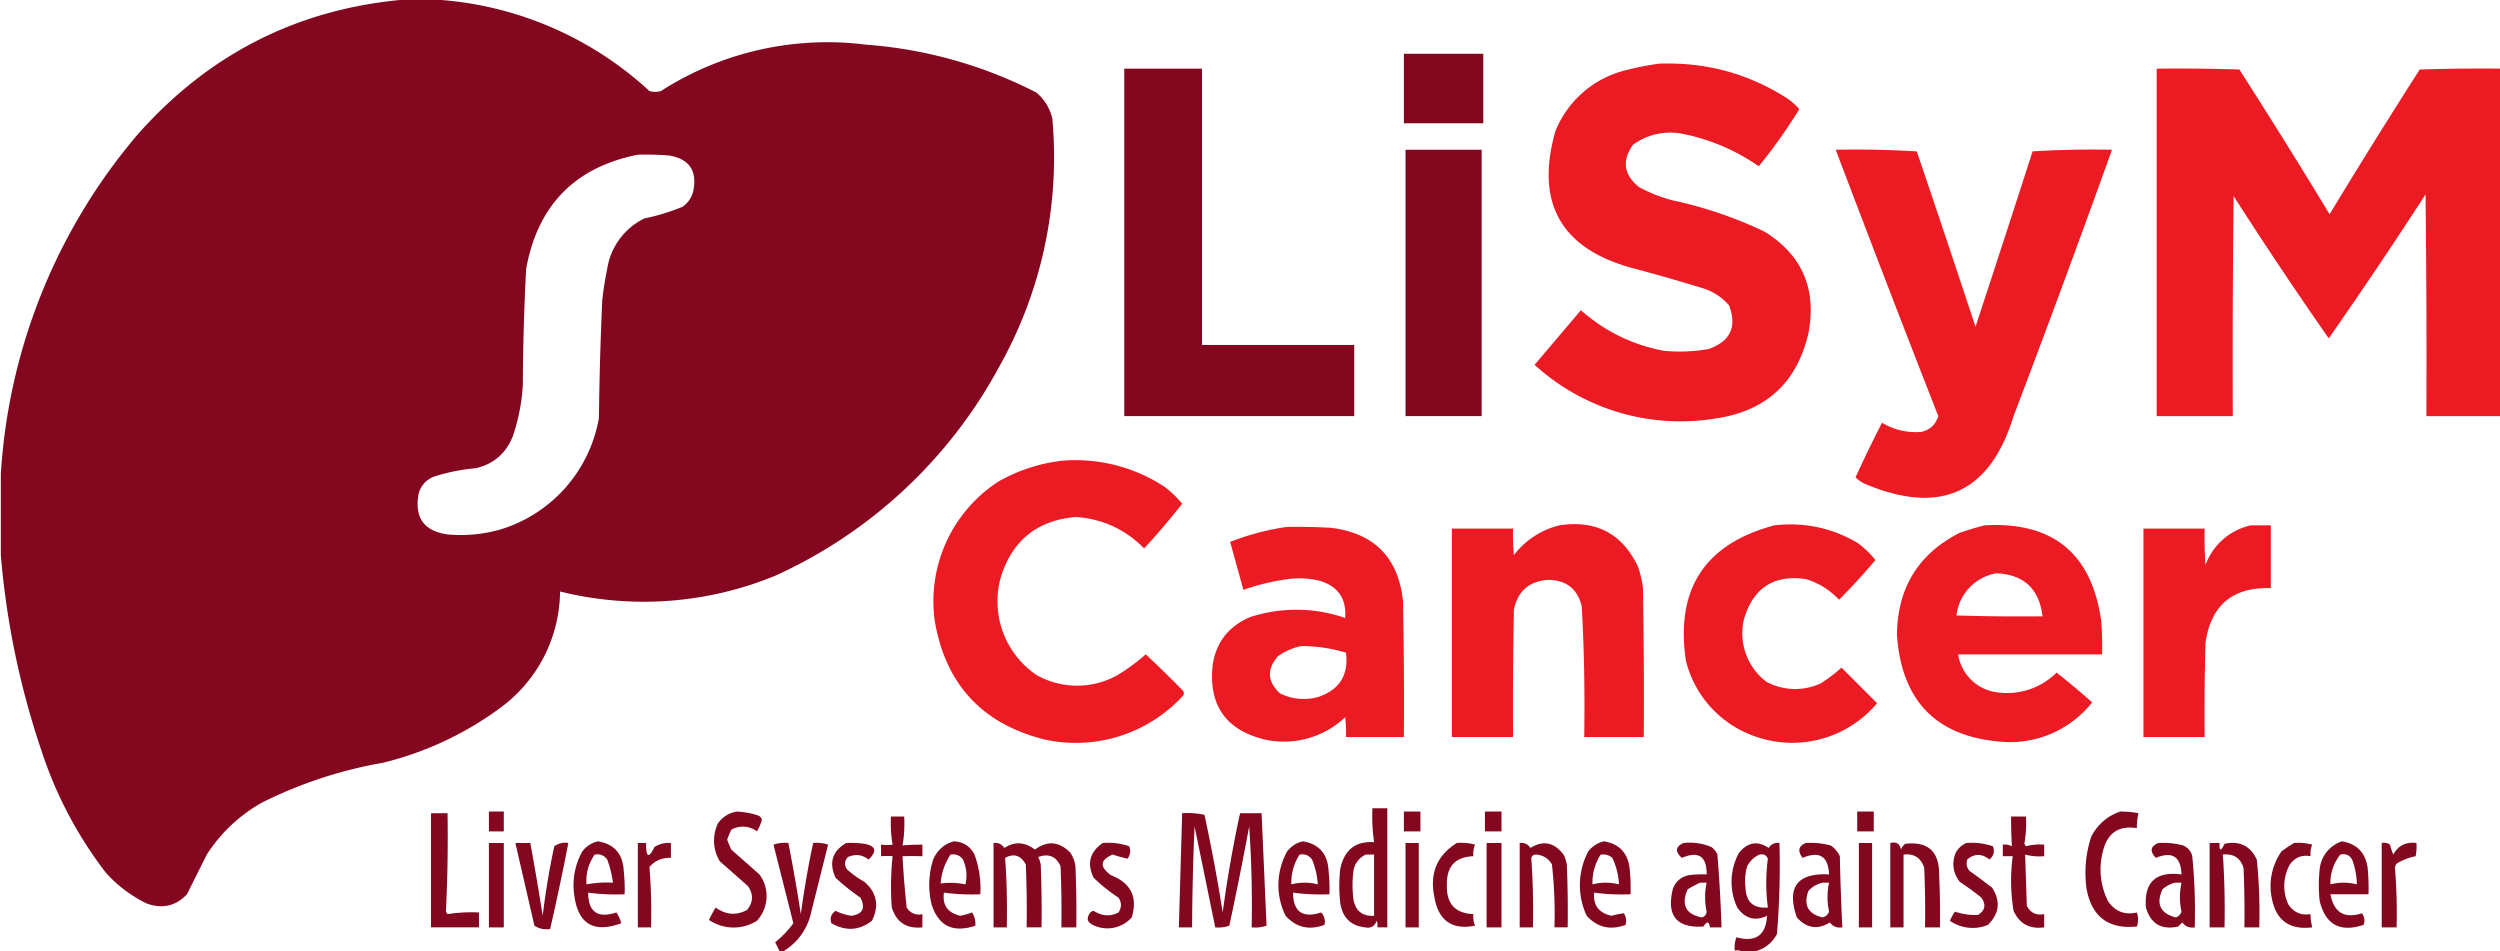
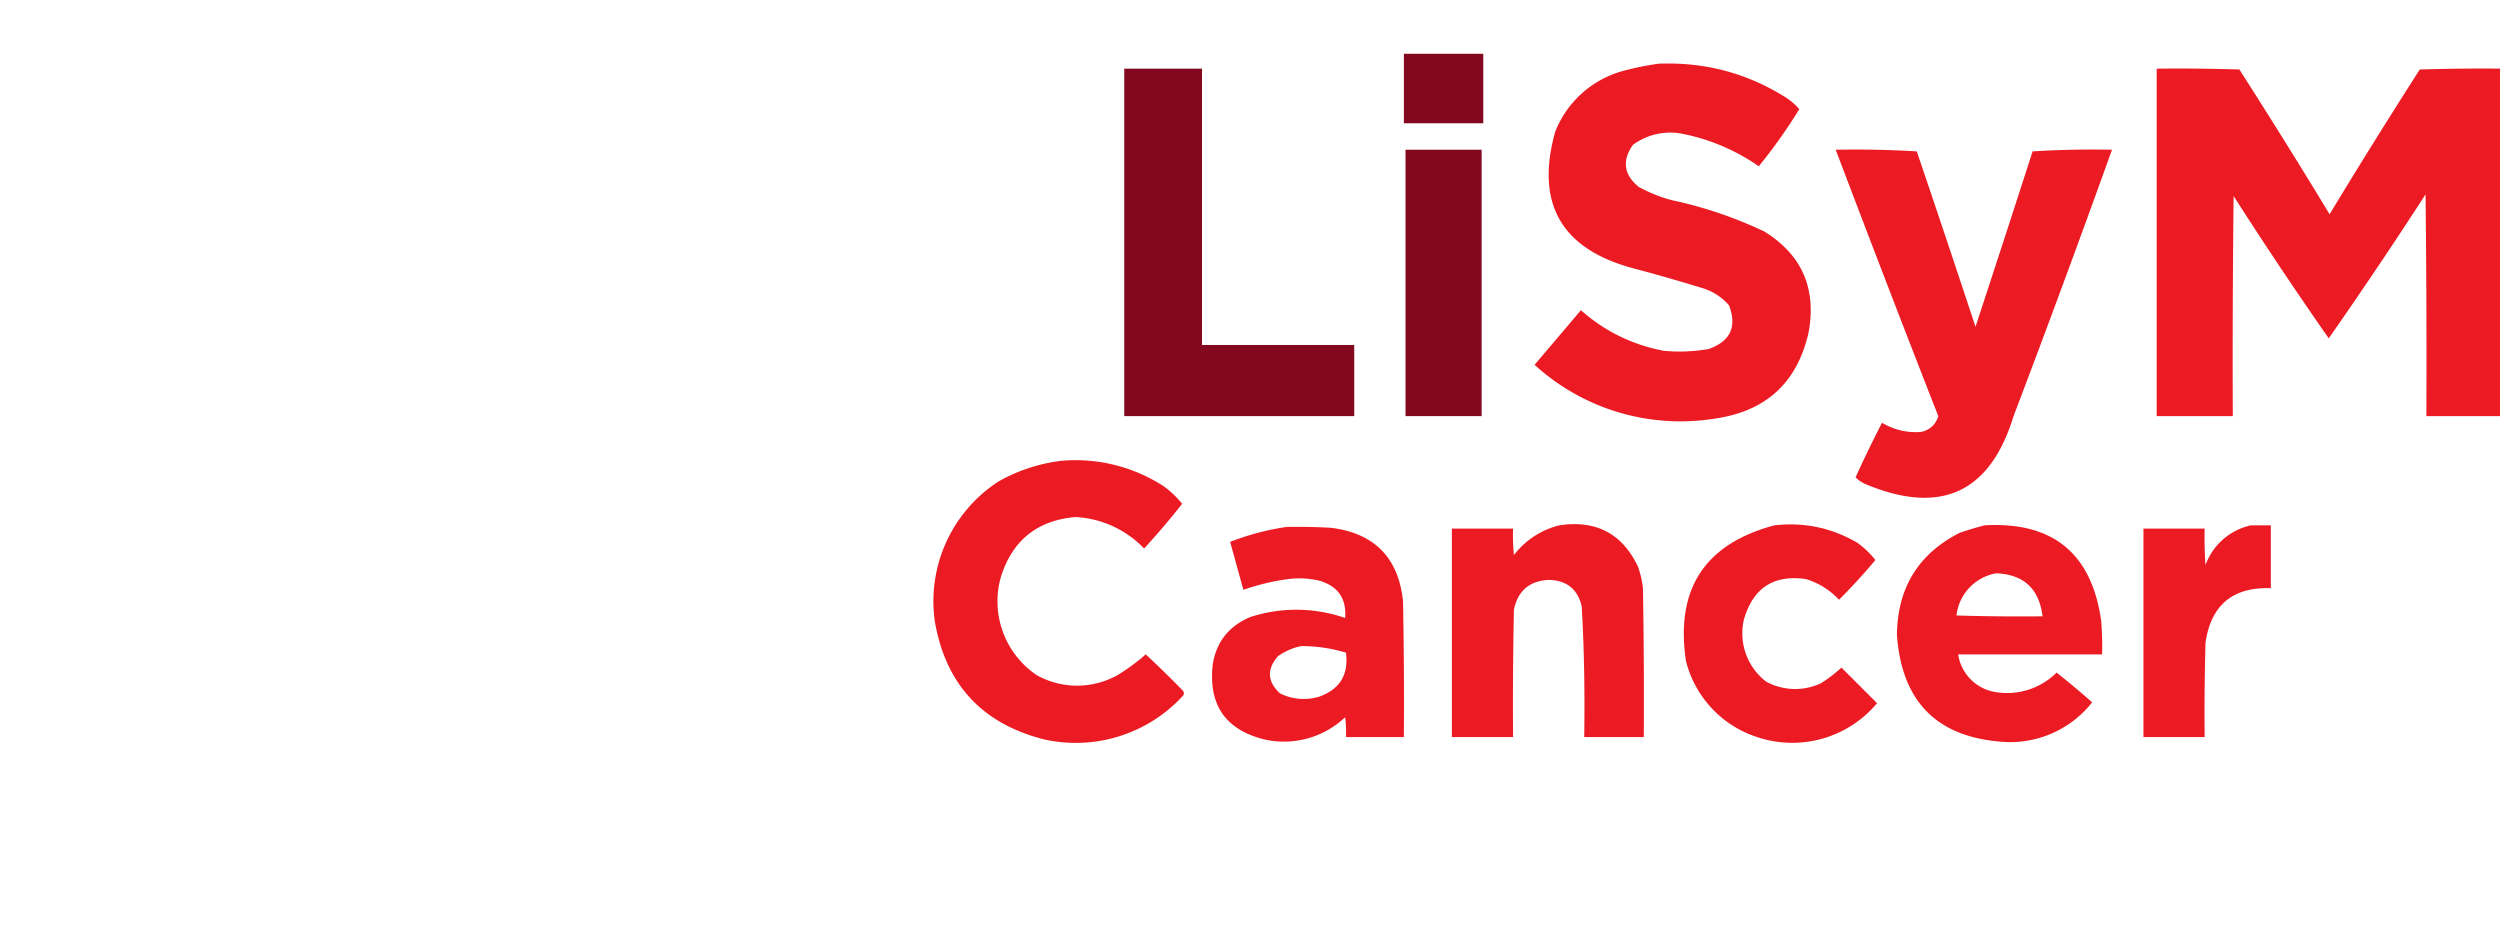
<svg xmlns="http://www.w3.org/2000/svg" fill-rule="evenodd" viewBox="-1 0 1511 575">
-   <path d="M246.5-.5h11a210 210 0 01134 55.5c2.3.7 4.7.7 7 0a186.2 186.2 0 01124-28 268.8 268.8 0 01103 29c4.8 4.2 8 9.3 9.5 15.5a258.2 258.2 0 01-32 150A290 290 0 01467.5 348a209.2 209.2 0 01-130 9.5 88.1 88.1 0 01-35 69.5 199 199 0 01-72 34 265 265 0 00-73 24 94.8 94.8 0 00-33.5 31.5l-12 24c-6.8 7.2-15 9-24.5 5.5A80.8 80.8 0 0163 527.5a246 246 0 01-39-74 495.8 495.8 0 01-24.5-118v-49A349.5 349.5 0 0182 81.5c43.8-49.6 98.6-77 164.5-82zm138 94c6.3-.2 12.7 0 19 .5 12.2 2.1 17 9.3 14.5 21.5-1 4-3.1 7.1-6.5 9.5-7.4 3-15 5.4-23 7a40.8 40.8 0 00-22.5 30.5c-1.3 6.3-2.3 12.6-3 19a2103 2103 0 00-2 71 85.7 85.7 0 01-59.5 67.5c-10.5 3-21.2 4-32 3-14.3-2-20.1-10.2-17.5-24.5a15 15 0 019.5-10.5 115 115 0 0125-5c10.9-2.5 18.4-9 22.5-19.5 3.4-10 5.4-20.4 6-31 .1-23.4.8-46.7 2-70 7-38.4 29.4-61.4 67.5-69z" fill="#83071f" />
  <g fill="#83071f" class="prefix__li">
    <path d="M847.5 32.5h48v42h-48v-42zM678.5 41.5h47v167h92v43h-139v-210zM848.5 90.5h46v161h-46v-161z" />
  </g>
  <g fill="#ec1b23" class="prefix__SyM">
    <path d="M1001.5 38.5c27.9-1.1 53.5 5.7 77 20.5 3 2 5.7 4.3 8 7a320.6 320.6 0 01-24.5 34.5 122 122 0 00-45.5-19.5 38.1 38.1 0 00-30.5 6.5c-6.8 9.6-5.6 18.1 3.5 25.5a89 89 0 0020 8 252 252 0 0156 19c22.8 14.2 31.6 34.7 26.5 61.5-7 30-25.8 47.1-56.5 51.5a130.9 130.9 0 01-109-32.5l28-33c14.4 12.7 31 20.9 50 24.5 9 .9 18 .5 27-1 13.3-4.6 17.5-13.4 12.5-26.5-4.5-5.1-10-8.6-16.5-10.5-14-4.3-28-8.3-42-12-43.1-11.8-58.6-39.3-46.5-82.5A61.5 61.5 0 01979.5 43c7.4-2 14.7-3.5 22-4.5zM1511.5 41.5v210h-46c.2-44.7 0-89.3-.5-134a2996 2996 0 01-58.5 87 2544 2544 0 01-57.5-86c-.5 44.3-.7 88.7-.5 133h-46v-210c16.7-.2 33.3 0 50 .5 18.5 29 36.7 58 54.5 87.5a4126 4126 0 0154.5-87.5c16.7-.5 33.3-.7 50-.5zM1108.5 90.5c16.3-.3 32.7 0 49 1 12 35.3 23.8 70.6 35.5 106 11.6-35.3 23.1-70.6 34.5-106 16-1 32-1.3 48-1a9294.8 9294.8 0 01-59.5 161c-14.1 46-43.6 59.9-88.5 41.5-2.7-1-5-2.5-7-4.5a757 757 0 0116-33 39 39 0 0024 5.5c5.1-1.3 8.5-4.5 10-9.5-21-53.6-41.6-107.2-62-161zM640.5 278.5a98 98 0 0162 15.5c4.1 3 7.8 6.5 11 10.5a455 455 0 01-23 27 61.9 61.9 0 00-41.5-19c-23 2-38 14-45 36a53.8 53.8 0 0021.5 59.5 50 50 0 0049 0 123 123 0 0017-12.5 668 668 0 0122.5 22c.7 1 .7 2 0 3a87.9 87.9 0 01-83.5 26.5c-37.7-9.4-59.9-33.2-66.5-71.5a86.3 86.3 0 0138.5-84.5 102 102 0 0138-12.5zM941.5 317.5c22.2-3.3 38 5 47.5 25 1.5 4.2 2.5 8.6 3 13 .5 30 .7 60 .5 90h-36c.4-26.4 0-52.7-1.5-79-2.5-10.5-9.2-15.8-20-16-11.6.6-18.6 6.6-21 18-.5 25.7-.7 51.3-.5 77h-37v-126h37c-.2 5.3 0 10.7.5 16a49.6 49.6 0 0127.5-18zM1071.5 317.5c17.9-2 34.6 1.5 50 10.5 4.2 3 7.8 6.5 11 10.5-7 8.3-14.3 16.3-22 24a45 45 0 00-20-12.5c-19.5-2.8-32 5.4-37.5 24.5a36.8 36.8 0 0013.5 37.5 36.7 36.7 0 0033 1c4.5-2.8 8.6-6 12.5-9.5l21.5 21.5a66.8 66.8 0 01-72.5 20.5 65 65 0 01-43-46c-6.5-43.5 11.4-70.8 53.5-82zM1198.5 317.5c41.3-2.3 64.8 17 70.5 58 .5 6.7.7 13.3.5 20h-87a27.2 27.2 0 0021 22.5 42.4 42.4 0 0038.5-11.5 525 525 0 0121.5 18 63.2 63.2 0 01-52 24c-41.2-2.2-63.2-23.9-66-65 .4-28.3 13-48.8 38-61.5 5-1.7 10-3.2 15-4.5zm7 29c16.7.7 26 9.4 28 26-17.3.2-34.7 0-52-.5a29.2 29.2 0 0124-25.5zM1359.5 317.5h12v38c-23-.8-36.2 10.2-39.5 33-.5 19-.7 38-.5 57h-37v-126h37c-.2 7.3 0 14.7.5 22a37.8 37.8 0 0127.5-24zM776.5 318.5c9-.2 18 0 27 .5 26.3 3.3 40.8 18.2 43.5 44.5.5 27.3.7 54.7.5 82h-35c.2-4 0-8-.5-12a53.8 53.8 0 01-48.5 13.5c-23.8-5.8-34.3-21-31.5-45.5 2.2-13.6 9.7-23 22.5-28.5a90 90 0 0157.5.5c.9-11.7-4.3-19.2-15.5-22.5a52.8 52.8 0 00-19-1 136 136 0 00-27 6.5l-8-29c11.1-4.3 22.4-7.3 34-9zm9 72c9.2 0 18.2 1.3 27 4 1.7 13.1-3.6 22-16 26.5a32 32 0 01-24-2c-7.6-7.2-7.9-14.7-1-22.5 4.4-3 9-5 14-6z" />
  </g>
  <g fill="#83071f" class="prefix__tagline">
-     <path d="M828.5 488.5h9v72h-6c.2-1.4 0-2.7-.5-4-1.1 3.4-3.5 4.7-7 4-8.7-1-13.7-6-15-15-.7-6.7-.7-13.3 0-20 2.3-11.7 9.1-17.2 20.5-16.5a108 108 0 01-1-20.5zm-4 28h5v37c-7.1.4-11.3-3-12.5-10a69 69 0 010-17 13 13 0 017.5-10zM294.5 490.5h9v12h-9v-12zM444.5 490.5c4.4.3 8.8 1 13 2.5 1 .5 1.7 1.4 2 2.5a29 29 0 01-3 7 14 14 0 00-15.5-1c-1 2-1.8 4-2.5 6 .7 2 1.6 4 2.5 6l17 15a22 22 0 01-1.5 28 26.4 26.4 0 01-29-.5c1.2-2.6 2.6-5 4-7.5 6.1 4.4 12.4 5 19 1.5 3.8-4.7 4-9.5.5-14.5l-17-15a24.2 24.2 0 01-1-23c3-4 6.8-6.3 11.5-7zM847.5 490.5h10v12h-10v-12zM896.5 490.5h10v12h-10v-12zM1121.5 490.5h10v12h-10v-12zM1280.5 490.5c3.7 0 7.4.3 11 1-.7 3-1 6-1 9-11-1.7-17.8 3-20.5 14a43 43 0 003 30c4.2 6.3 10 8.7 17.5 7 1 2.9 1 5.7 0 8.5-17.3 1.7-27.5-6-30.5-23.5-1.3-10.6-.3-21 3-31 4-7.4 9.8-12.4 17.5-15zM259.5 491.5h10c.3 19.9 0 39.7-1 59.5l1 1.5c6.3-1 12.6-1.3 19-1v9h-29v-69zM713.5 491.5a48 48 0 0113.5 1 1092 1092 0 0111 59c2.7-20.2 6.2-40.2 10.5-60h13l3 68c-3 1-6 1.3-9 1 .4-20.4-.1-40.7-1.5-61-3.7 20-7.7 40-12 60a20 20 0 01-8.5 1l-12.5-61a1552 1552 0 00-1.5 61h-8l2-69zM537.5 493.5h8c.3 6 0 11.8-1 17.5 4-.4 8-.5 12-.5v7a214 214 0 00-12 0 532 532 0 002.5 31 8.5 8.5 0 009.5 4v8c-9.5 1-15.7-3-18.5-12-.8-10.4-.6-20.7.5-31-2-.2-4.4-.2-7 0v-7c2.5.3 4.8.3 7 0-1-5.6-1.3-11.3-1-17zM1214.5 493.5h9c.3 5.6 0 11-1 16.5l1 1.5c3.6-1 7.3-1.3 11-1v7c-4 .3-7.8 0-11.5-1l1 31c2.2 4.2 5.7 5.9 10.5 5v8c-8.7 1.2-14.9-2.1-18.5-10-1.8-11-2-22-.5-33h-6v-7a9 9 0 015.5 1c-.4-6-.5-12-.5-18zM360.5 508.5c9.9 1.7 15 7.7 15.5 18 .5 4.7.7 9.3.5 14-7.4.3-14.7 0-22-1 0 11.7 5.8 15.7 17 12 1.4 2 2.4 4.2 3 6.5-16.8 6.2-26.3.4-28.5-17.5a42 42 0 015-26c2.6-3.2 5.7-5.2 9.5-6zm-2 8c3.2-.5 5.7.5 7.5 3 1.7 4.5 2.8 9.2 3.5 14-5.3-.3-10.6 0-16 1a26.5 26.5 0 015-18zM575.5 508.5c5.7.3 9.9 3 12.5 8 2.8 7.8 4 15.8 3.5 24-7.4.3-14.7 0-22-1-1 7.6 2.3 12.3 10 14a56 56 0 007-2c1.6 2.4 2.2 5.1 2 8-13.5 4.5-22.3.2-26.5-13-2.1-9-1.8-18 1-27 2.5-5.7 6.7-9.4 12.5-11zm-2 8c3.2-.5 5.7.5 7.5 3 2.2 4.9 2.7 9.9 1.5 15-5-1-10-1.2-15-.5.5-6.4 2.5-12.2 6-17.5zM786.5 508.5c9.9 1.7 15 7.7 15.5 18 .5 4.7.7 9.3.5 14-7.4.3-14.7 0-22-1 .1 11.6 5.8 15.6 17 12a8 8 0 012 7.5c-9.2 3.4-17 1.6-23.5-5.5a42 42 0 011-39c2.6-3.2 5.7-5.2 9.5-6zm-2 8c3.2-.5 5.7.5 7.5 3 2 4.8 3.1 9.8 3.5 15a32.5 32.5 0 00-16 0 30.6 30.6 0 015-18zM968.5 508.5c9.4 1.6 14.6 7.3 15.5 17 .5 5 .7 10 .5 15-7.4.3-14.7 0-22-1-.7 7.6 2.8 12.3 10.5 14 2.5-.7 5-1.2 7.5-1.5a8.7 8.7 0 011 7c-9.2 3.4-17 1.6-23.5-5.5a43.6 43.6 0 011-39c2.6-3.2 5.7-5.2 9.5-6zm-2 8c2.7-.3 5 .3 7 2a42 42 0 014 16 32.5 32.5 0 00-16 0 30.6 30.6 0 015-18zM1414.5 508.5c9 1.5 14.2 6.9 15.5 16 .5 5.3.7 10.7.5 16h-23c2.1 11 8.5 14.9 19 11.5 1.7 2.2 2 4.6 1 7-14.1 4.7-23-.1-26.5-14.5a90 90 0 010-19 19.7 19.7 0 0113.5-17zm-1 8c3.7-.8 6.2.6 7.5 4a47 47 0 012.5 14 32.5 32.5 0 00-16 0 27.3 27.3 0 016-18zM294.5 509.5h9v51h-9v-51zM310.5 509.5h9c2.7 14.6 5.2 29.3 7.5 44a462 462 0 017-42 11 11 0 018.5-2c-3.4 17.4-7 34.7-11 52-3.5.5-6.7-.2-9.5-2l-11.5-50zM384.5 509.5h5c-.1 8.7 1.6 9.6 5 2.5 3-2 6.4-2.8 10-2.5v9c-5.3-.2-9.6 1.6-13 5.5 1 12 1.3 24.3 1 36.5h-8v-51zM471.5 575.5h-1l-3-6a60 60 0 0011-11.5l-12-47.5c3-1 6-1.3 9-1 2.8 14.3 5.3 28.6 7.5 43 2-14.4 4.4-28.8 7.5-43 3-.3 6 0 9 1l-10.5 42a36 36 0 01-17.5 23zM510.5 509.5a61 61 0 0111 .5c6.9 1.3 7.7 4.4 2.5 9.5-4-3-8-3.5-12.5-1.5-2.2 2.4-2.3 5-.5 7.5 3.2 2.9 6.7 5.4 10.5 7.5 7.5 6.6 9 14.5 4.5 23.5-7.7 6-15.9 6.4-24.5 1.5-1-3-.3-5.5 2.5-7.5 3 1.5 6.2 2.5 9.5 3 7-1 8.8-4.7 5.5-11a129 129 0 01-15-12c-4.1-9.1-2-16.1 6.5-21zM599.5 509.5c2.8-.3 5 .7 6.5 3 6.2-4 12.4-3.7 18.5 1 7.6-5.6 14.8-5 21.5 2 1.6 2.5 2.6 5.1 3 8 .5 12.3.7 24.7.5 37h-9c.2-12.3 0-24.7-.5-37-2.8-6-7.3-7.8-13.5-5.5a17 17 0 011.5 4.5c.5 12.7.7 25.3.5 38h-9a688 688 0 00-.5-38c-3-5.5-7.2-6.9-12.5-4 1 14 1.3 28 1 42h-8v-51zM665.5 509.5c5.5-.4 10.8.2 16 2 1 2.6.7 5.1-1 7.5-3-.7-6-1.5-9-2.5-7.7 3.3-8 7.4-1 12.5 12 4.7 16.3 13.2 12.5 25.5a19.6 19.6 0 01-23.5 4.5c-3.5-1.7-4-4.2-1.5-7.5a4 4 0 012-1c5 3.2 10 3.6 15 1 2-3 2-6 0-9a96.3 96.3 0 01-15-12c-4.2-8.6-2.3-15.6 5.5-21zM848.5 509.5h8v51h-8v-51zM879.5 509.5c3.7-.3 7.4 0 11 1-.9 2.2-1.2 4.6-1 7-11 .4-16.3 6.3-16 17.5-.3 11.2 5 17 16 17.5-.2 2.4.1 4.8 1 7-13.8 2.7-22-3-24.5-17-3.1-14.4 1.4-25.4 13.5-33zM897.5 509.5h9v51h-9v-51zM917.5 509.5c2.8-.3 5 .7 6.5 3 7.7-4.8 14.3-3.4 20 4 1 1.9 1.6 3.9 2 6 .5 12.7.7 25.3.5 38h-8c.4-12.7-.1-25.4-1.5-38-2-3.6-5.2-5.6-9.5-6-1.5 0-2.5.6-3 2 1 14 1.3 28 1 42h-8v-51zM1016.5 509.5c6-.6 11.6.2 17 2.5a12 12 0 013.5 4.5 919 919 0 012.5 44h-7c-.5-3.7-1.8-3.8-4-.5-16.1 1-22.3-6.5-18.5-22.5 1.6-4.6 4.8-7.4 9.5-8.5a61 61 0 0111-.5c.1-11-4.9-14.3-15-10-4.2-3.8-3.9-6.8 1-9zm10 24h4a41.6 41.6 0 000 17.5c-.2 1.9-1.2 3-3 3.5-9.7-2-12.5-7.7-8.5-17a91 91 0 017.5-4zM1056.5 575.5h-4c-1.4-1-3-1.3-5-1a17 17 0 011-8c11.6 3.2 17.8-1.2 18.5-13-7.2 3.4-13.2 1.8-18-5a36.6 36.6 0 011-33c5.3-6.5 11.3-7.5 18-3a6.3 6.3 0 016.5-3c.5 18.4 0 36.7-1.5 55a20.3 20.3 0 01-16.5 11zm6-59c2.5-.5 4.1.3 5 2.5a113 113 0 000 29.5c-8.7.7-13.2-3.3-13.5-12-.6-4.4-.2-8.7 1-13 1.8-3.3 4.3-5.6 7.5-7zM1090.5 509.5c5.1-.3 10.1.2 15 1.5a16 16 0 015.5 6.5c.3 14.3.8 28.7 1.5 43-3.2.5-5.7-.5-7.5-3-7.3 4.6-14 3.6-20-3-6.3-18.2.2-27 19.5-26-.5-11-5.9-14.3-16-10-3.2-4.2-2.5-7.2 2-9zm10 24h4a41 41 0 000 17.5c-.7 1.8-2 3-4 3.5-8.8-2.2-11.6-7.5-8.5-16a16 16 0 018.5-5zM1122.5 509.5h8v51h-8v-51zM1141.5 509.5c3.7-.9 5.8.5 6.5 4a7 7 0 012.5-3.5c13.7-1.6 20.6 4.6 20.5 18.5.5 10.7.7 21.3.5 32h-9c.2-12 0-24-.5-36-2-6-6-8.7-12.5-8v44h-8v-51zM1187.5 509.5c5.5-.4 10.8.2 16 2 1.2 3 .5 5.7-2 8-4.7-3.7-9.2-3.7-13.5 0-.8 2.6-.3 5 1.5 7 4.6 3.2 9 6.5 13.5 10 5.3 8.2 4.4 15.7-2.5 22.5a24 24 0 01-23-2.5 43 43 0 013-5.5 39 39 0 0014 2c4.4-2.8 5-6.3 2-10.5a181 181 0 00-13-9.5c-4.1-5.3-5-11.2-2.5-17.5a13 13 0 016.5-6zM1303.5 509.5c5.1-.3 10.1.2 15 1.5a9.2 9.2 0 015.5 6.5 339 339 0 011.5 43c-3.2.5-5.7-.5-7.5-3l-2.5 2.5c-10.1 2.2-16.6-1.6-19.5-11.5-1.2-15.3 6-22 21.5-20-.4-10.8-5.6-14.1-15.5-10-3.8-4-3.3-7 1.5-9zm10 24h4a41 41 0 000 17.5 5.4 5.4 0 01-3.5 3.5c-9.4-2.5-12-8.2-8-17 2.3-2 4.8-3.3 7.5-4zM1334.5 509.5h6c-.2 5 .8 5.2 3 .5 9-2 15.6 1.2 19.5 9.5 1.4 13.6 1.9 27.3 1.5 41h-9c.2-12 0-24-.5-36-2-6-6-8.7-12.5-8 1 14.6 1.3 29.3 1 44h-9v-51zM1385.5 509.5c3.7-.3 7.4 0 11 1-.9 2.2-1.2 4.6-1 7-5.2-1-9.4.7-12.5 5a26.6 26.6 0 00-1 24c3.2 4.9 7.7 6.9 13.5 6 0 2.7.4 5.4 1 8-13.8 1.7-22-4.3-24.5-18a36.6 36.6 0 016-28c2.5-1.8 5-3.5 7.5-5zM1438.5 509.5c1.8-.3 3.5 0 5 1 .5 2 1.2 4 2 6 3-5.5 7.7-7.8 14-7 .2 2.7 0 5.4-.5 8-4 .8-8 2.3-11.5 4.5a5 5 0 00-1 2.5c1 12 1.3 24 1 36h-9v-51z" />
-   </g>
+     </g>
</svg>